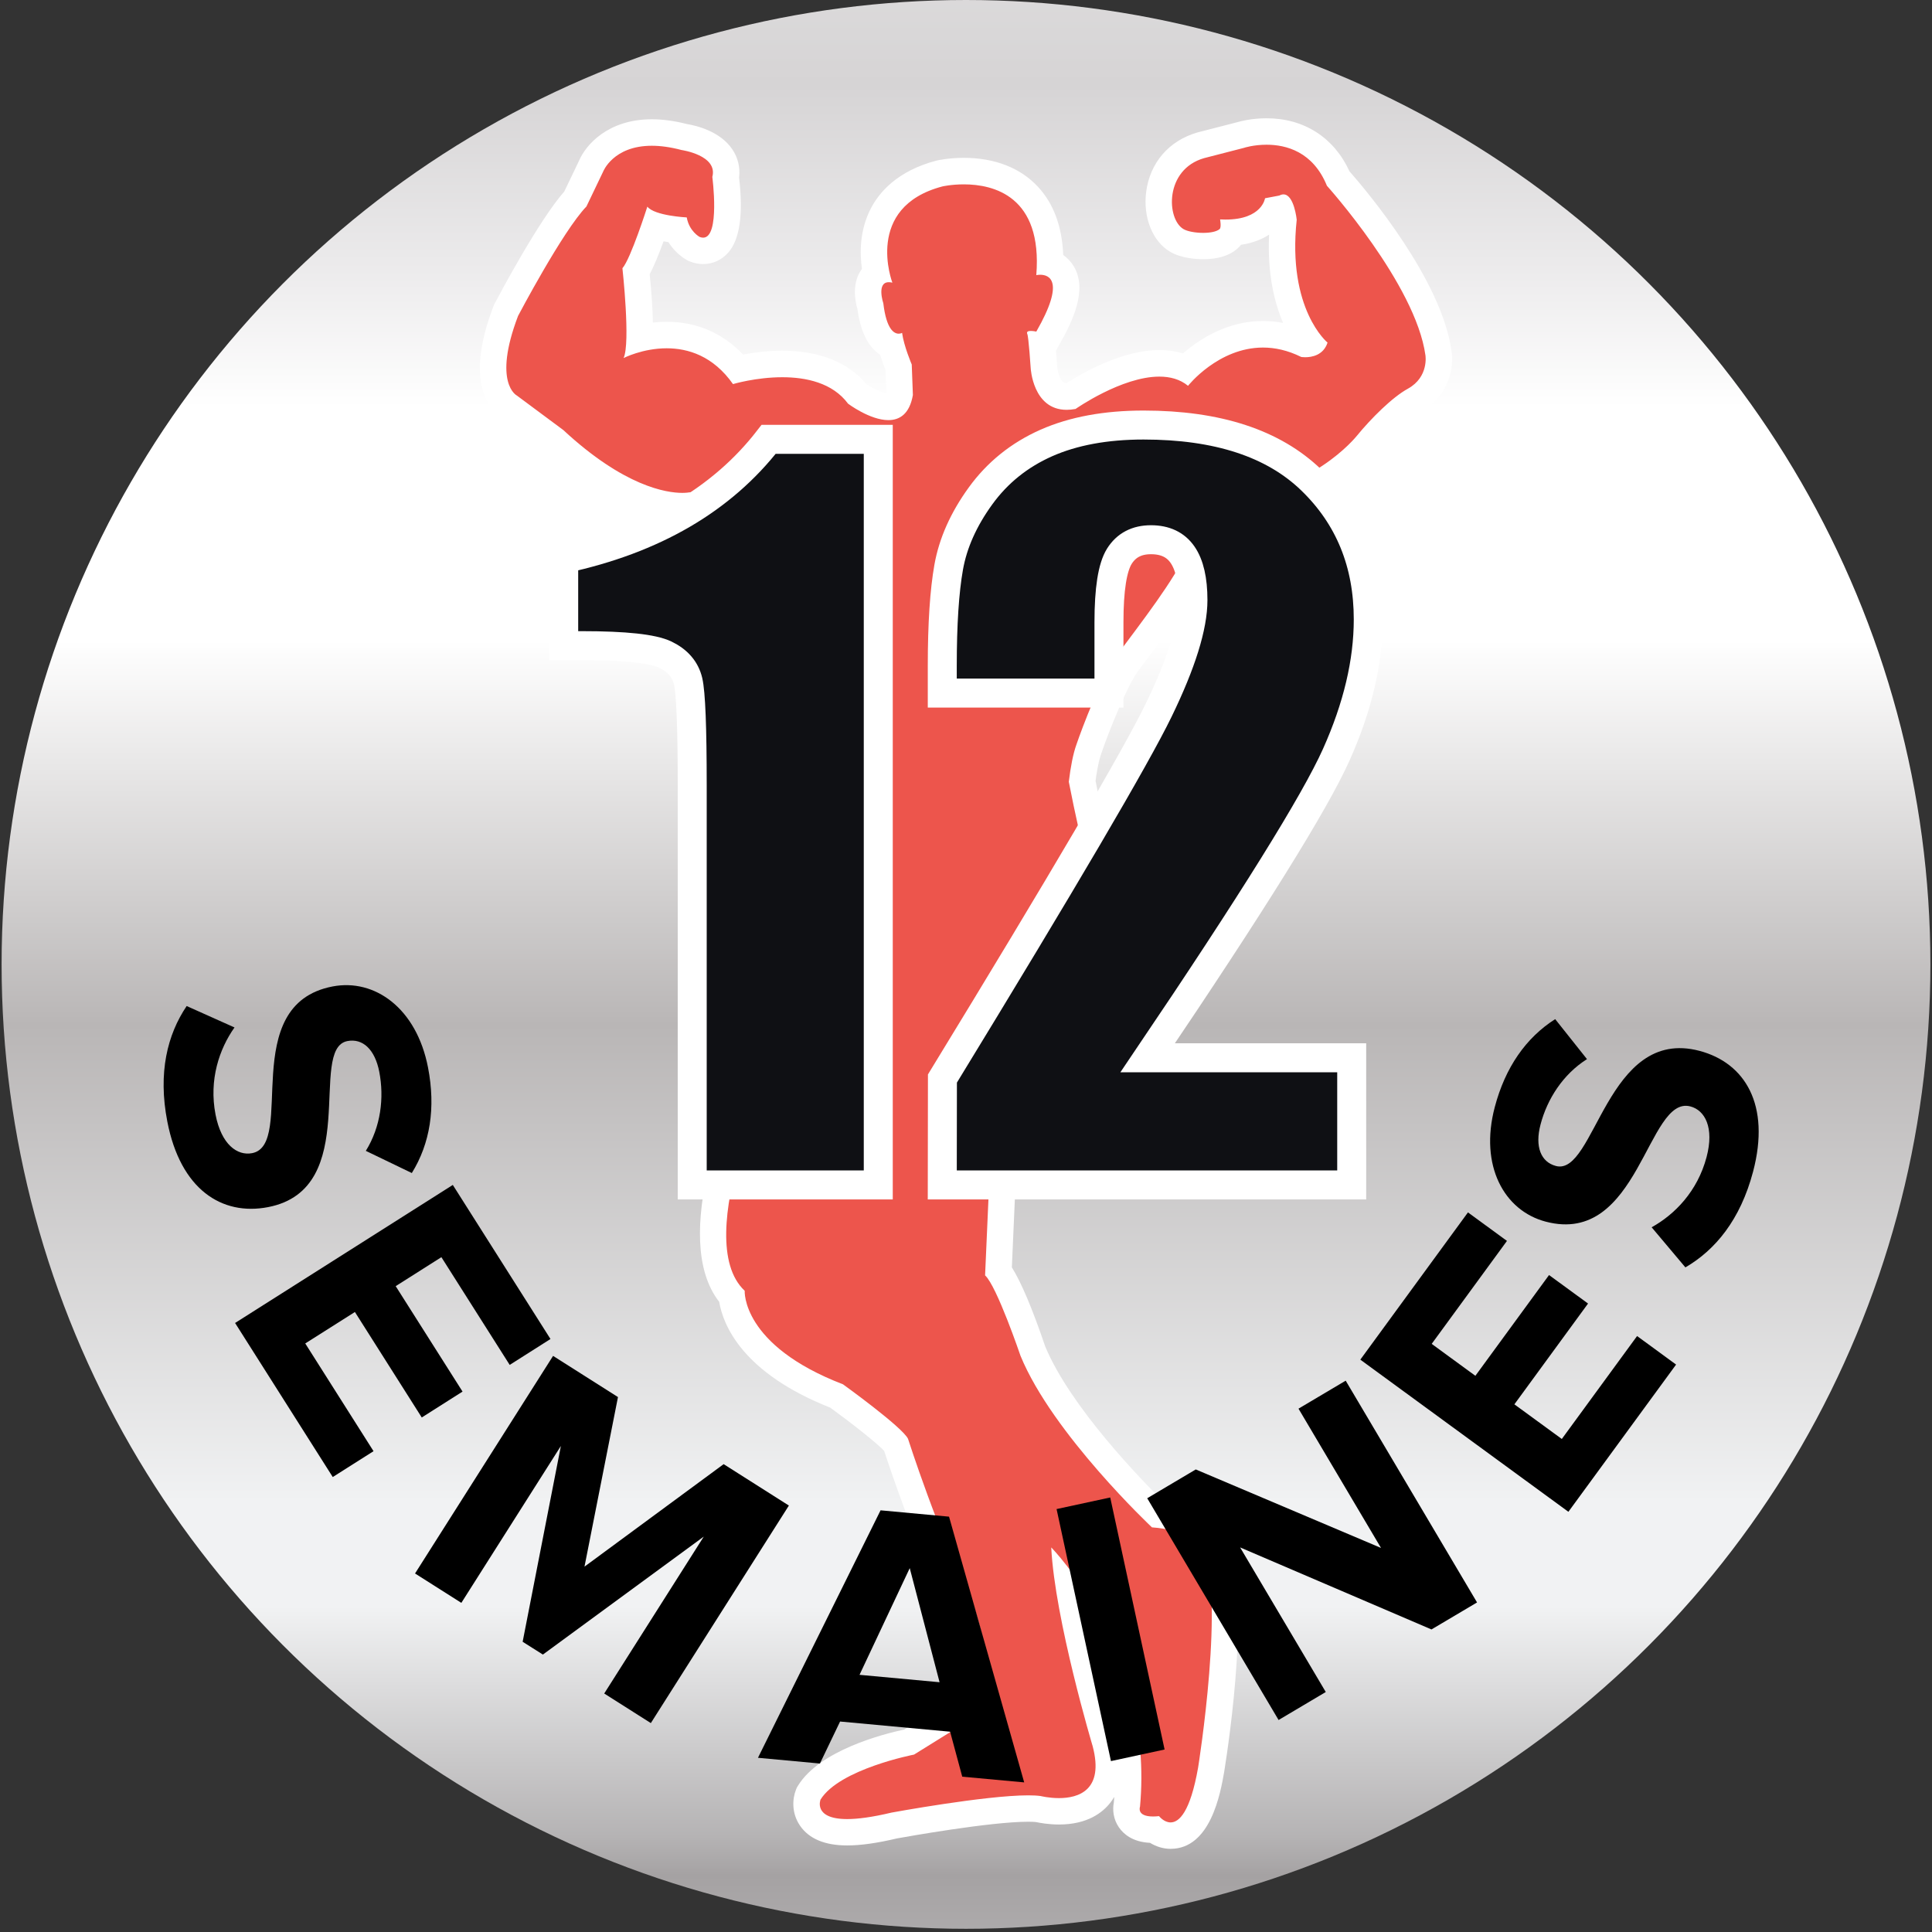
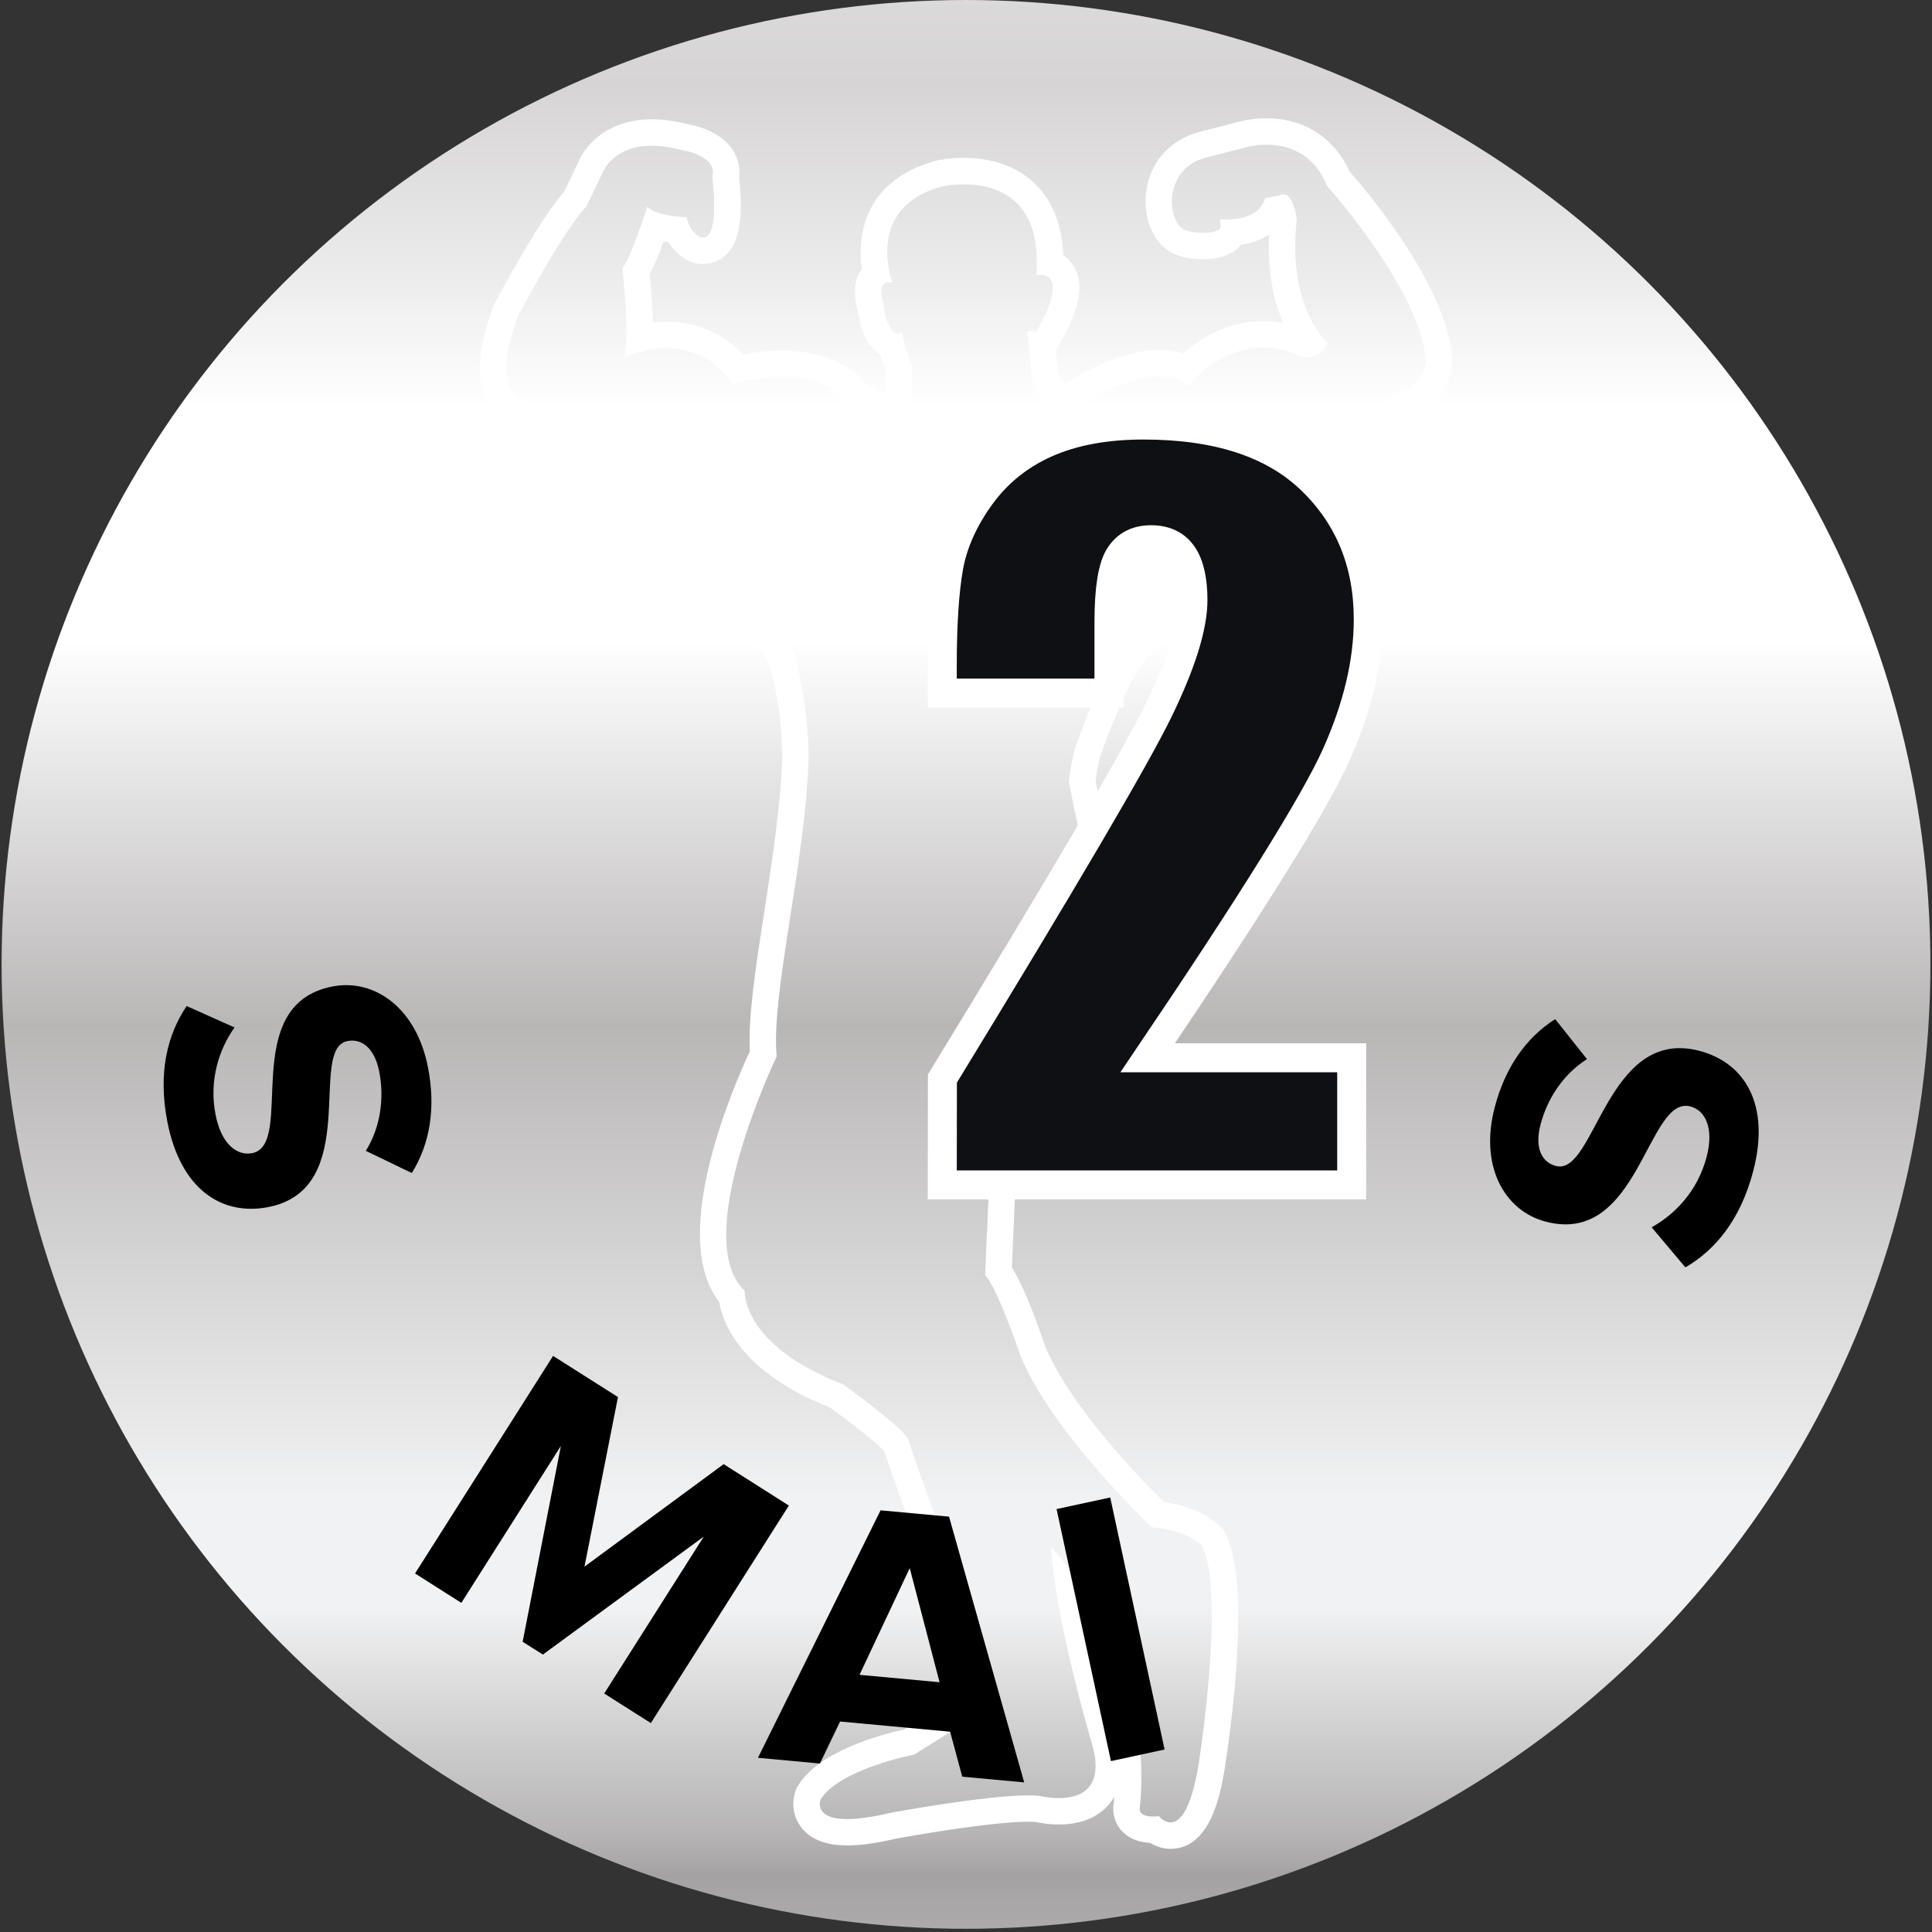
<svg xmlns="http://www.w3.org/2000/svg" version="1.1" id="Calque_1" x="0px" y="0px" width="100px" height="100px" viewBox="0 0 100 100" enable-background="new 0 0 100 100" xml:space="preserve">
  <rect x="0" y="0" width="100" height="100" fill="#333333" stroke="none" />
  <linearGradient id="SVGID_1_" gradientUnits="userSpaceOnUse" x1="545.32" y1="725.671" x2="545.32" y2="851.02" gradientTransform="matrix(1 0 0 1 -495.32 -739.92)">
    <stop offset="0" style="stop-color:#EAEAEA" />
    <stop offset="0.149" style="stop-color:#D6D4D5" />
    <stop offset="0.225" style="stop-color:#ECEBEC" />
    <stop offset="0.282" style="stop-color:#FFFFFF" />
    <stop offset="0.378" style="stop-color:#FFFFFF" />
    <stop offset="0.537" style="stop-color:#B9B6B6" />
    <stop offset="0.734" style="stop-color:#F1F2F3" />
    <stop offset="0.74" style="stop-color:#F1F2F3" />
    <stop offset="0.777" style="stop-color:#F1F2F3" />
    <stop offset="0.872" style="stop-color:#B5B3B4" />
    <stop offset="0.888" style="stop-color:#A5A2A3" />
    <stop offset="1" style="stop-color:#CCCBCC" />
  </linearGradient>
  <circle fill="url(#SVGID_1_)" cx="50" cy="49.917" r="49.917" />
  <g>
    <g>
-       <path fill="#ED554C" d="M60.589,95.011c-0.362,0-0.652-0.154-0.851-0.308c-0.02,0-0.038,0-0.057,0    c-0.568,0-0.974-0.171-1.205-0.51c-0.186-0.271-0.2-0.575-0.145-0.807c0.43-4.901-1.515-8.798-2.958-10.954    c0.579,3.518,1.824,7.703,1.84,7.755c0.306,1.161,0.211,2.058-0.274,2.688c-0.442,0.573-1.178,0.877-2.128,0.877    c-0.59,0-1.063-0.115-1.114-0.128c-0.078-0.008-0.263-0.016-0.475-0.016c-2.14,0-6.905,0.872-6.953,0.881    c-0.947,0.228-1.773,0.347-2.419,0.347c-0.918,0-1.551-0.245-1.88-0.729c-0.288-0.424-0.254-0.919-0.137-1.215l0.022-0.057    l0.032-0.052c1.033-1.671,4.381-2.453,5.166-2.616l3.397-2.112c0.298-1.481-0.453-4.055-0.786-4.967    c-1.603-3.181-3.085-7.691-3.296-8.341c-0.248-0.345-1.752-1.544-3.065-2.493c-4.593-1.791-5.318-4.258-5.426-5.153    c-2.652-3.009,0.897-11,1.626-12.551c-0.124-1.74,0.271-4.282,0.724-7.209c0.405-2.61,0.864-5.569,0.945-8.144    c-0.014-1.795-0.268-3.575-0.733-5.128c-0.389-0.576-2.328-3.59-2.454-6.592l-0.003-0.06l0.008-0.06c0,0,0.026-0.34-0.243-0.635    c-0.334-0.365-1.003-0.557-1.935-0.557l-0.077,0c-0.086,0.013-0.228,0.028-0.42,0.028c-1.092,0-3.404-0.447-6.626-3.437    l-2.309-1.71c-0.405-0.244-1.589-1.307-0.206-4.94c0.127-0.252,2.31-4.391,3.606-5.812l0.818-1.706    c0.006-0.021,0.688-1.731,3.137-1.731c0.527,0,1.105,0.082,1.716,0.244c0.158,0.018,1.365,0.226,1.892,1.022    c0.211,0.318,0.285,0.682,0.22,1.062c0.106,0.879,0.242,2.722-0.383,3.435c-0.206,0.235-0.484,0.364-0.786,0.364    c-0.144,0-0.291-0.029-0.437-0.087c-0.126-0.063-0.637-0.354-0.926-0.998c-0.357-0.037-0.763-0.104-1.13-0.221    c-0.273,0.801-0.651,1.82-0.979,2.377c0.093,0.887,0.218,2.347,0.179,3.463c0.4-0.099,0.883-0.177,1.406-0.177    c1.472,0,2.741,0.607,3.7,1.763c0.5-0.113,1.349-0.266,2.282-0.266c1.739,0,3.08,0.538,3.887,1.558    c0.31,0.216,1.061,0.662,1.604,0.662c0.169,0,0.447,0,0.582-0.665l-0.052-1.381c-0.087-0.213-0.259-0.66-0.382-1.125    c-0.452-0.167-0.908-0.692-1.081-2.041c-0.103-0.335-0.245-1.021,0.104-1.505c0.057-0.078,0.122-0.146,0.195-0.204    c-0.147-0.74-0.235-1.923,0.326-3.018c0.536-1.046,1.524-1.765,2.936-2.135c0.043-0.01,0.568-0.128,1.278-0.128    c0.982,0,2.359,0.224,3.342,1.288c0.759,0.822,1.135,1.989,1.122,3.477c0.276,0.099,0.501,0.282,0.646,0.534    c0.401,0.693,0.166,1.726-0.766,3.348l-0.252,0.439l-0.03-0.007c0.024,0.265,0.051,0.611,0.081,1.063    c0.009,0.164,0.119,1.527,1.178,1.527c0.064,0,0.133-0.004,0.204-0.013c0.561-0.371,2.708-1.707,4.594-1.707    c0.51,0,0.967,0.095,1.367,0.282c0.669-0.656,2.099-1.787,3.999-1.787c0.728,0,1.455,0.168,2.164,0.501c0.008,0,0.016,0,0.023,0    c0.11,0,0.195-0.014,0.262-0.037c-0.661-0.843-1.757-2.821-1.392-6.391c-0.027-0.205-0.083-0.429-0.14-0.575l-0.316,0.06    c-0.251,0.459-0.834,1.074-2.169,1.171c-0.049,0.14-0.128,0.254-0.237,0.346c-0.272,0.235-0.709,0.357-1.291,0.357    c-0.206,0-0.912-0.021-1.368-0.292c-0.674-0.396-1.04-1.366-0.907-2.412c0.155-1.23,0.953-2.167,2.134-2.507l2.084-0.537    c0.024-0.009,0.581-0.179,1.337-0.179c1.714,0,3.026,0.864,3.71,2.438c0.639,0.724,4.689,5.439,5.189,9.05    c0.097,0.573-0.054,1.754-1.246,2.418c-0.731,0.398-1.785,1.461-2.456,2.283c-0.103,0.128-2.665,3.283-7.308,3.353    c-0.152,0.14-0.611,0.669-1.367,2.421c-0.59,1.367-1.986,3.234-3.219,4.881l-0.504,0.675c-0.691,0.931-1.701,3.567-1.99,4.422    c-0.141,0.385-0.261,0.963-0.354,1.691c0.207,1.061,0.375,1.811,0.508,2.405c0.322,1.445,0.456,2.043,0.438,3.881    c-0.038,4.401-2.516,6.185-3.464,6.706c-0.379,1.878-1.24,3.948-1.464,4.47l-0.349,7.883c0.642,0.915,1.443,3.162,1.786,4.171    c1.402,3.418,5.563,7.572,6.455,8.438c1.801,0.188,2.659,0.998,2.755,1.095l0.071,0.07l0.047,0.089    c1.357,2.522,0.047,10.991-0.107,11.948C62.431,93.067,61.933,95.011,60.589,95.011z" />
      <path fill="#FFFFFF" d="M65.558,7.491c1.004,0,2.403,0.354,3.123,2.124c0,0,4.59,5.1,5.099,8.773c0,0,0.188,1.12-0.901,1.727    c-0.813,0.442-1.92,1.551-2.653,2.448c0,0-2.468,3.103-6.934,3.103c0,0-0.001,0-0.004,0c-0.05,0-0.64,0.062-1.836,2.833    c-0.639,1.482-2.372,3.707-3.644,5.42c-0.769,1.036-1.81,3.786-2.089,4.611c-0.174,0.475-0.306,1.173-0.398,1.935    c0.729,3.749,0.979,3.742,0.954,6.255c-0.043,4.93-3.39,6.251-3.39,6.251c-0.364,2.141-1.532,4.774-1.532,4.774l-0.365,8.268    c0.607,0.552,1.833,4.163,1.833,4.163c1.656,4.039,6.804,8.88,6.804,8.88c1.774,0.12,2.57,0.917,2.57,0.917    c1.286,2.392-0.181,11.516-0.181,11.516c-0.41,2.324-0.99,2.839-1.425,2.839c-0.345,0-0.597-0.325-0.597-0.325    c-0.116,0.013-0.22,0.018-0.311,0.018c-0.871,0-0.674-0.507-0.674-0.507c0.736-8.023-4.595-13.419-4.595-13.419    c0.187,3.742,2.145,10.291,2.145,10.291c0.603,2.29-0.748,2.684-1.746,2.684c-0.521,0-0.947-0.107-0.947-0.107    c-0.174-0.025-0.391-0.036-0.642-0.036c-2.228,0-7.077,0.893-7.077,0.893c-1.014,0.242-1.755,0.335-2.295,0.335    c-1.777,0-1.38-1.007-1.38-1.007c0.98-1.586,4.84-2.33,4.84-2.33l3.736-2.322c0.606-1.961-0.738-5.639-0.738-5.639    c-1.721-3.425-3.31-8.387-3.31-8.387c-0.303-0.614-3.365-2.818-3.365-2.818c-5.268-2.024-5.088-4.842-5.088-4.842    c-2.879-2.698,1.656-12.129,1.656-12.129c-0.309-3.177,1.482-9.989,1.656-15.458c-0.014-1.802-0.26-3.715-0.794-5.45    c0,0-2.264-3.218-2.395-6.321c0,0,0.264-1.968-2.856-1.968c-0.046,0-0.092,0-0.139,0.001c0,0-0.123,0.027-0.358,0.027    c-0.82,0-3.007-0.328-6.16-3.254l-2.4-1.783c0,0-1.27-0.63,0.06-4.122c0,0,2.307-4.387,3.539-5.665l0.863-1.801    c0,0,0.514-1.342,2.52-1.342c0.438,0,0.949,0.064,1.541,0.221c0,0,1.892,0.269,1.592,1.392c0,0,0.413,3.144-0.475,3.144    c-0.056,0-0.117-0.013-0.184-0.039c0,0-0.537-0.288-0.665-1.009c0,0-1.667-0.081-2.039-0.559c0,0-0.863,2.71-1.29,3.189    c0,0,0.427,3.874,0.059,4.65c0,0,0.982-0.506,2.233-0.506c1.099,0,2.403,0.39,3.431,1.853c0,0,1.184-0.355,2.552-0.355    c1.227,0,2.602,0.286,3.404,1.369c0,0,1.127,0.851,2.086,0.851c0.578,0,1.096-0.309,1.269-1.299l-0.059-1.581    c0,0-0.408-0.95-0.5-1.637c0,0-0.071,0.043-0.176,0.043c-0.233,0-0.634-0.211-0.795-1.571c0,0-0.367-1.094,0.286-1.094    c0.054,0,0.114,0.007,0.182,0.023c0,0-1.498-3.907,2.595-4.981c0,0,0.463-0.106,1.104-0.106c1.532,0,4.08,0.604,3.751,4.699    c0,0,0.086-0.02,0.203-0.02c0.44,0,1.325,0.28-0.203,2.942c0,0-0.15-0.034-0.282-0.034c-0.127,0-0.238,0.031-0.185,0.155    c0.07,0.15,0.176,1.761,0.176,1.761s0.105,2.167,1.861,2.167c0.143,0,0.297-0.015,0.462-0.045c0,0,2.385-1.674,4.336-1.674    c0.552,0,1.068,0.133,1.486,0.476c0,0,1.562-1.98,3.88-1.98c0.611,0,1.276,0.138,1.979,0.487c0,0,0.083,0.014,0.208,0.014    c0.325,0,0.938-0.093,1.154-0.758c0,0-2.095-1.707-1.596-6.358c0,0-0.131-1.313-0.686-1.313c-0.065,0-0.137,0.019-0.215,0.06    l-0.739,0.14c0,0-0.147,1.103-2.044,1.103c-0.09,0-0.185-0.002-0.282-0.008c0,0,0.076,0.416-0.025,0.501    c-0.159,0.137-0.497,0.196-0.851,0.196c-0.397,0-0.813-0.074-1.019-0.196c-0.887-0.521-0.982-3.083,1.066-3.672l2.065-0.532    C64.392,7.648,64.887,7.491,65.558,7.491 M65.558,6.122c-0.763,0-1.347,0.152-1.536,0.208l-2.037,0.524    c-1.488,0.427-2.47,1.578-2.661,3.089c-0.166,1.313,0.333,2.555,1.243,3.089c0.584,0.347,1.392,0.385,1.712,0.385    c0.75,0,1.337-0.178,1.744-0.528c0.079-0.066,0.149-0.139,0.211-0.219c0.604-0.09,1.081-0.282,1.454-0.525    c-0.093,2.023,0.271,3.516,0.728,4.57c-0.346-0.067-0.693-0.101-1.041-0.101c-1.856,0-3.307,0.951-4.147,1.681    c-0.375-0.117-0.781-0.176-1.218-0.176c-1.94,0-4.026,1.209-4.818,1.719c-0.404-0.026-0.475-0.868-0.475-0.876    c-0.021-0.315-0.04-0.583-0.059-0.81l0.17-0.311c0.719-1.251,1.454-2.841,0.765-4.032c-0.144-0.248-0.334-0.453-0.561-0.609    c-0.059-1.469-0.493-2.65-1.298-3.522c-0.91-0.987-2.24-1.508-3.845-1.508c-0.773,0-1.347,0.126-1.409,0.14    c-2.045,0.536-2.981,1.652-3.414,2.496c-0.569,1.111-0.572,2.271-0.451,3.112c-0.005,0.007-0.011,0.015-0.017,0.022    c-0.501,0.697-0.353,1.582-0.22,2.047c0.187,1.374,0.674,2.052,1.178,2.375c0.097,0.315,0.201,0.599,0.277,0.792l0.044,1.173    c-0.003,0.011-0.006,0.021-0.009,0.031c-0.293-0.057-0.729-0.278-1.019-0.47c-0.945-1.136-2.445-1.735-4.357-1.736    c-0.774,0-1.497,0.099-2.032,0.2c-1.054-1.114-2.403-1.697-3.949-1.697c-0.249,0-0.489,0.015-0.717,0.042    c-0.014-0.705-0.068-1.54-0.166-2.503c0.217-0.412,0.456-0.981,0.718-1.704c0.083,0.016,0.167,0.03,0.25,0.042    c0.366,0.583,0.842,0.866,0.969,0.934l0.068,0.037l0.072,0.029c0.228,0.09,0.46,0.136,0.69,0.136c0.501,0,0.963-0.212,1.301-0.597    c0.595-0.678,0.782-1.983,0.559-3.879c0.063-0.512-0.054-1.015-0.339-1.446c-0.63-0.952-1.875-1.246-2.359-1.325    c-0.643-0.165-1.254-0.248-1.819-0.248c-2.267,0-3.422,1.325-3.772,2.157l-0.758,1.581c-1.338,1.523-3.368,5.354-3.604,5.802    l-0.038,0.073l-0.029,0.077c-1.519,3.989-0.187,5.352,0.466,5.755l2.278,1.692c3.365,3.103,5.851,3.568,7.036,3.568    c0.197,0,0.354-0.014,0.469-0.028h0.028c0.935,0,1.444,0.223,1.489,0.454l-0.043,0.163l0.042,0.039    c0.128,3.042,1.989,6.065,2.511,6.856c0.428,1.462,0.661,3.129,0.677,4.84c-0.083,2.526-0.537,5.452-0.937,8.033    c-0.445,2.869-0.833,5.374-0.742,7.181c-1.027,2.21-4.169,9.656-1.585,12.967c0.202,1.195,1.189,3.674,5.748,5.476    c1.12,0.813,2.411,1.832,2.791,2.238c0.328,1,1.733,5.188,3.283,8.295c0.423,1.189,0.876,3.102,0.772,4.249l-3.024,1.88    c-1.117,0.24-4.362,1.078-5.49,2.902l-0.063,0.104l-0.045,0.113c-0.187,0.473-0.23,1.207,0.208,1.851    c0.464,0.683,1.287,1.028,2.445,1.028c0.7,0,1.544-0.119,2.576-0.363c0.431-0.078,4.813-0.864,6.796-0.864    c0.203,0,0.329,0.009,0.401,0.017c0.194,0.042,0.651,0.127,1.188,0.127c1.479,0,2.269-0.622,2.67-1.144    c0.07-0.091,0.135-0.187,0.192-0.285c-0.006,0.095-0.013,0.188-0.021,0.283c-0.073,0.38-0.034,0.859,0.26,1.289    c0.238,0.349,0.709,0.762,1.612,0.805c0.299,0.183,0.662,0.311,1.064,0.311c2.073,0,2.582-2.885,2.773-3.971    c0.261-1.62,1.471-9.736,0.038-12.401l-0.096-0.177l-0.142-0.143c-0.109-0.109-1.05-1.001-2.926-1.262    c-1.121-1.104-4.827-4.902-6.135-8.049c-0.658-1.937-1.236-3.308-1.727-4.095l0.333-7.544c0.273-0.646,1.004-2.455,1.394-4.19    c1.205-0.759,3.503-2.775,3.541-7.134c0.02-1.915-0.119-2.536-0.454-4.035c-0.129-0.577-0.287-1.286-0.482-2.278    c0.11-0.825,0.232-1.24,0.298-1.418c0.388-1.144,1.342-3.51,1.902-4.266l0.502-0.673c1.256-1.678,2.678-3.58,3.3-5.021    c0.517-1.198,0.873-1.766,1.059-2.016c4.768-0.207,7.415-3.466,7.528-3.61c0.747-0.913,1.692-1.801,2.236-2.097    c1.537-0.857,1.727-2.386,1.598-3.156c-0.508-3.672-4.359-8.245-5.28-9.293C69.047,7.119,67.495,6.122,65.558,6.122L65.558,6.122z    " />
    </g>
  </g>
  <g>
-     <path fill="#0F1014" stroke="#FFFFFF" stroke-width="1.5" stroke-miterlimit="10" d="M45.459,22.74v38.592h-9.63V40.641   c0-2.988-0.071-4.782-0.214-5.387c-0.145-0.604-0.537-1.06-1.181-1.37c-0.644-0.31-2.077-0.465-4.303-0.465h-0.954v-4.497   c4.657-1.005,8.192-3.063,10.608-6.182H45.459z" />
    <path fill="#0F1014" stroke="#FFFFFF" stroke-width="1.5" stroke-miterlimit="10" d="M69.964,54.752v6.58H48.772l0.008-5.508   c6.272-10.265,10.003-16.617,11.188-19.057c1.184-2.438,1.779-4.343,1.779-5.708c0-1.049-0.182-1.832-0.539-2.348   c-0.357-0.517-0.902-0.775-1.634-0.775c-0.735,0-1.279,0.286-1.637,0.857c-0.357,0.573-0.537,1.709-0.537,3.409v3.671h-8.628   v-1.407c0-2.161,0.111-3.866,0.333-5.114c0.223-1.247,0.771-2.475,1.646-3.682c0.874-1.208,2.011-2.122,3.408-2.742   C55.559,22.31,57.234,22,59.189,22c3.83,0,6.726,0.949,8.688,2.849c1.962,1.898,2.944,4.302,2.944,7.21   c0,2.208-0.554,4.544-1.658,7.008c-1.104,2.463-4.357,7.692-9.76,15.684H69.964z" />
  </g>
  <g>
    <g>
      <path d="M9.662,52.072l2.476,1.109c-0.784,1.109-1.331,2.701-0.982,4.508c0.3,1.553,1.128,2.146,1.894,1.998    c2.278-0.441-0.771-7.674,4.158-8.627c2.18-0.422,4.351,1.115,4.947,4.197c0.403,2.082,0.108,3.932-0.839,5.459l-2.381-1.148    c0.777-1.25,0.955-2.752,0.697-4.088c-0.229-1.178-0.867-1.746-1.653-1.594c-2.062,0.398,0.787,7.648-4.103,8.594    c-2.395,0.463-4.536-0.914-5.216-4.43C8.169,55.518,8.665,53.549,9.662,52.072z" />
    </g>
    <g>
-       <path d="M12.168,68.477l11.269-7.145l5.056,7.975l-2.111,1.34l-3.536-5.576l-2.365,1.5l3.46,5.457l-2.111,1.34l-3.46-5.459    L15.8,69.537l3.534,5.576l-2.111,1.338L12.168,68.477z" />
-     </g>
+       </g>
    <g>
      <path d="M31.274,87.656l5.152-8.121l-8.326,6.105l-1.048-0.662l1.979-10.135l-5.152,8.121l-2.397-1.521l7.145-11.262l3.359,2.131    l-1.733,8.777l7.203-5.305l3.376,2.143l-7.145,11.26L31.274,87.656z" />
    </g>
    <g>
      <path d="M49.806,91.961l-0.628-2.328l-5.695-0.527l-1.044,2.174l-3.207-0.297l6.346-12.809l3.544,0.328l3.89,13.754L49.806,91.961    z M47.088,81.166l-2.599,5.523l4.143,0.383L47.088,81.166z" />
    </g>
    <g>
      <path d="M57.503,91.154l-2.815-13.045l2.777-0.6l2.814,13.045L57.503,91.154z" />
    </g>
    <g>
-       <path d="M74.093,84.34l-9.905-4.246l4.434,7.484l-2.443,1.449l-6.799-11.479l2.513-1.49l9.588,4.063l-4.271-7.209l2.443-1.449    l6.799,11.479L74.093,84.34z" />
-     </g>
+       </g>
    <g>
-       <path d="M81.18,78.25l-10.77-7.875l5.571-7.621L78,64.229l-3.896,5.33l2.261,1.652l3.813-5.215l2.019,1.475l-3.813,5.217    l2.455,1.793l3.896-5.328l2.019,1.477L81.18,78.25z" />
-     </g>
+       </g>
    <g>
      <path d="M87.236,65.6l-1.747-2.076c1.188-0.658,2.372-1.855,2.843-3.635c0.404-1.525-0.083-2.422-0.838-2.621    c-2.242-0.592-2.64,7.246-7.492,5.963c-2.146-0.566-3.436-2.893-2.633-5.928c0.542-2.051,1.61-3.588,3.127-4.553l1.646,2.07    c-1.243,0.787-2.056,2.063-2.402,3.377c-0.308,1.16,0.021,1.951,0.795,2.154c2.03,0.537,2.615-7.23,7.43-5.959    c2.359,0.623,3.688,2.795,2.773,6.256C90.078,63.145,88.777,64.703,87.236,65.6z" />
    </g>
  </g>
</svg>